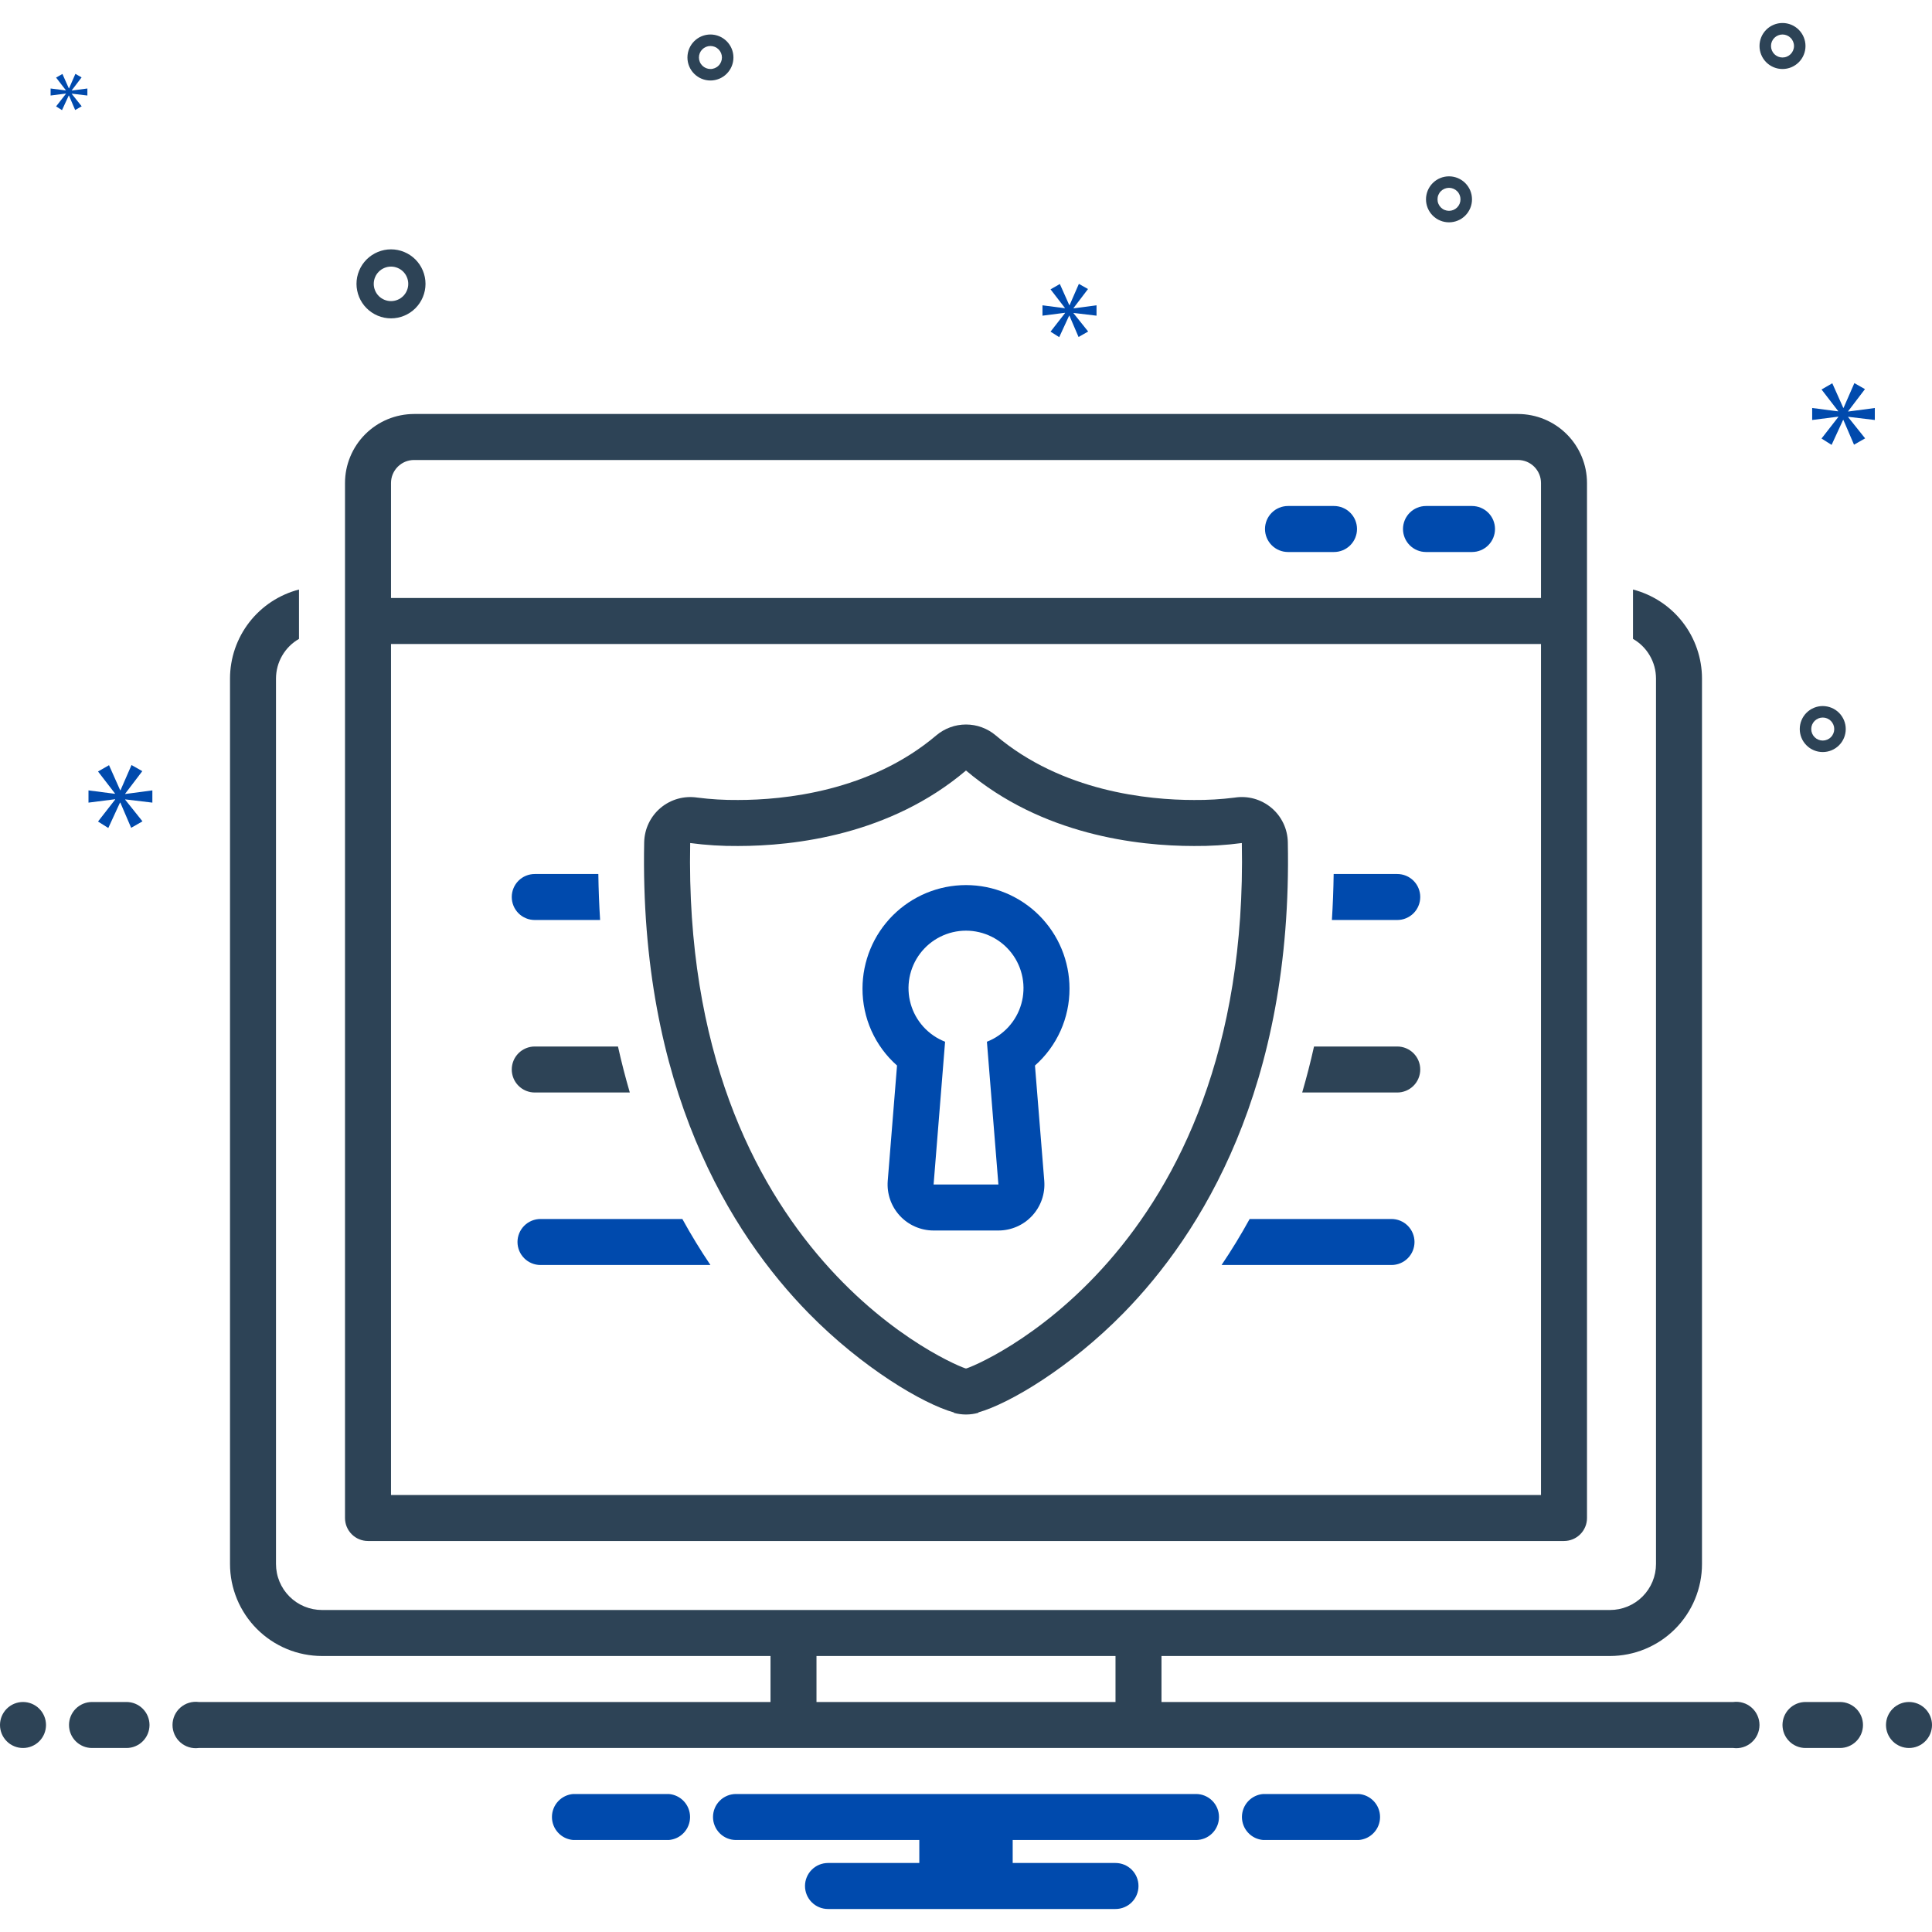
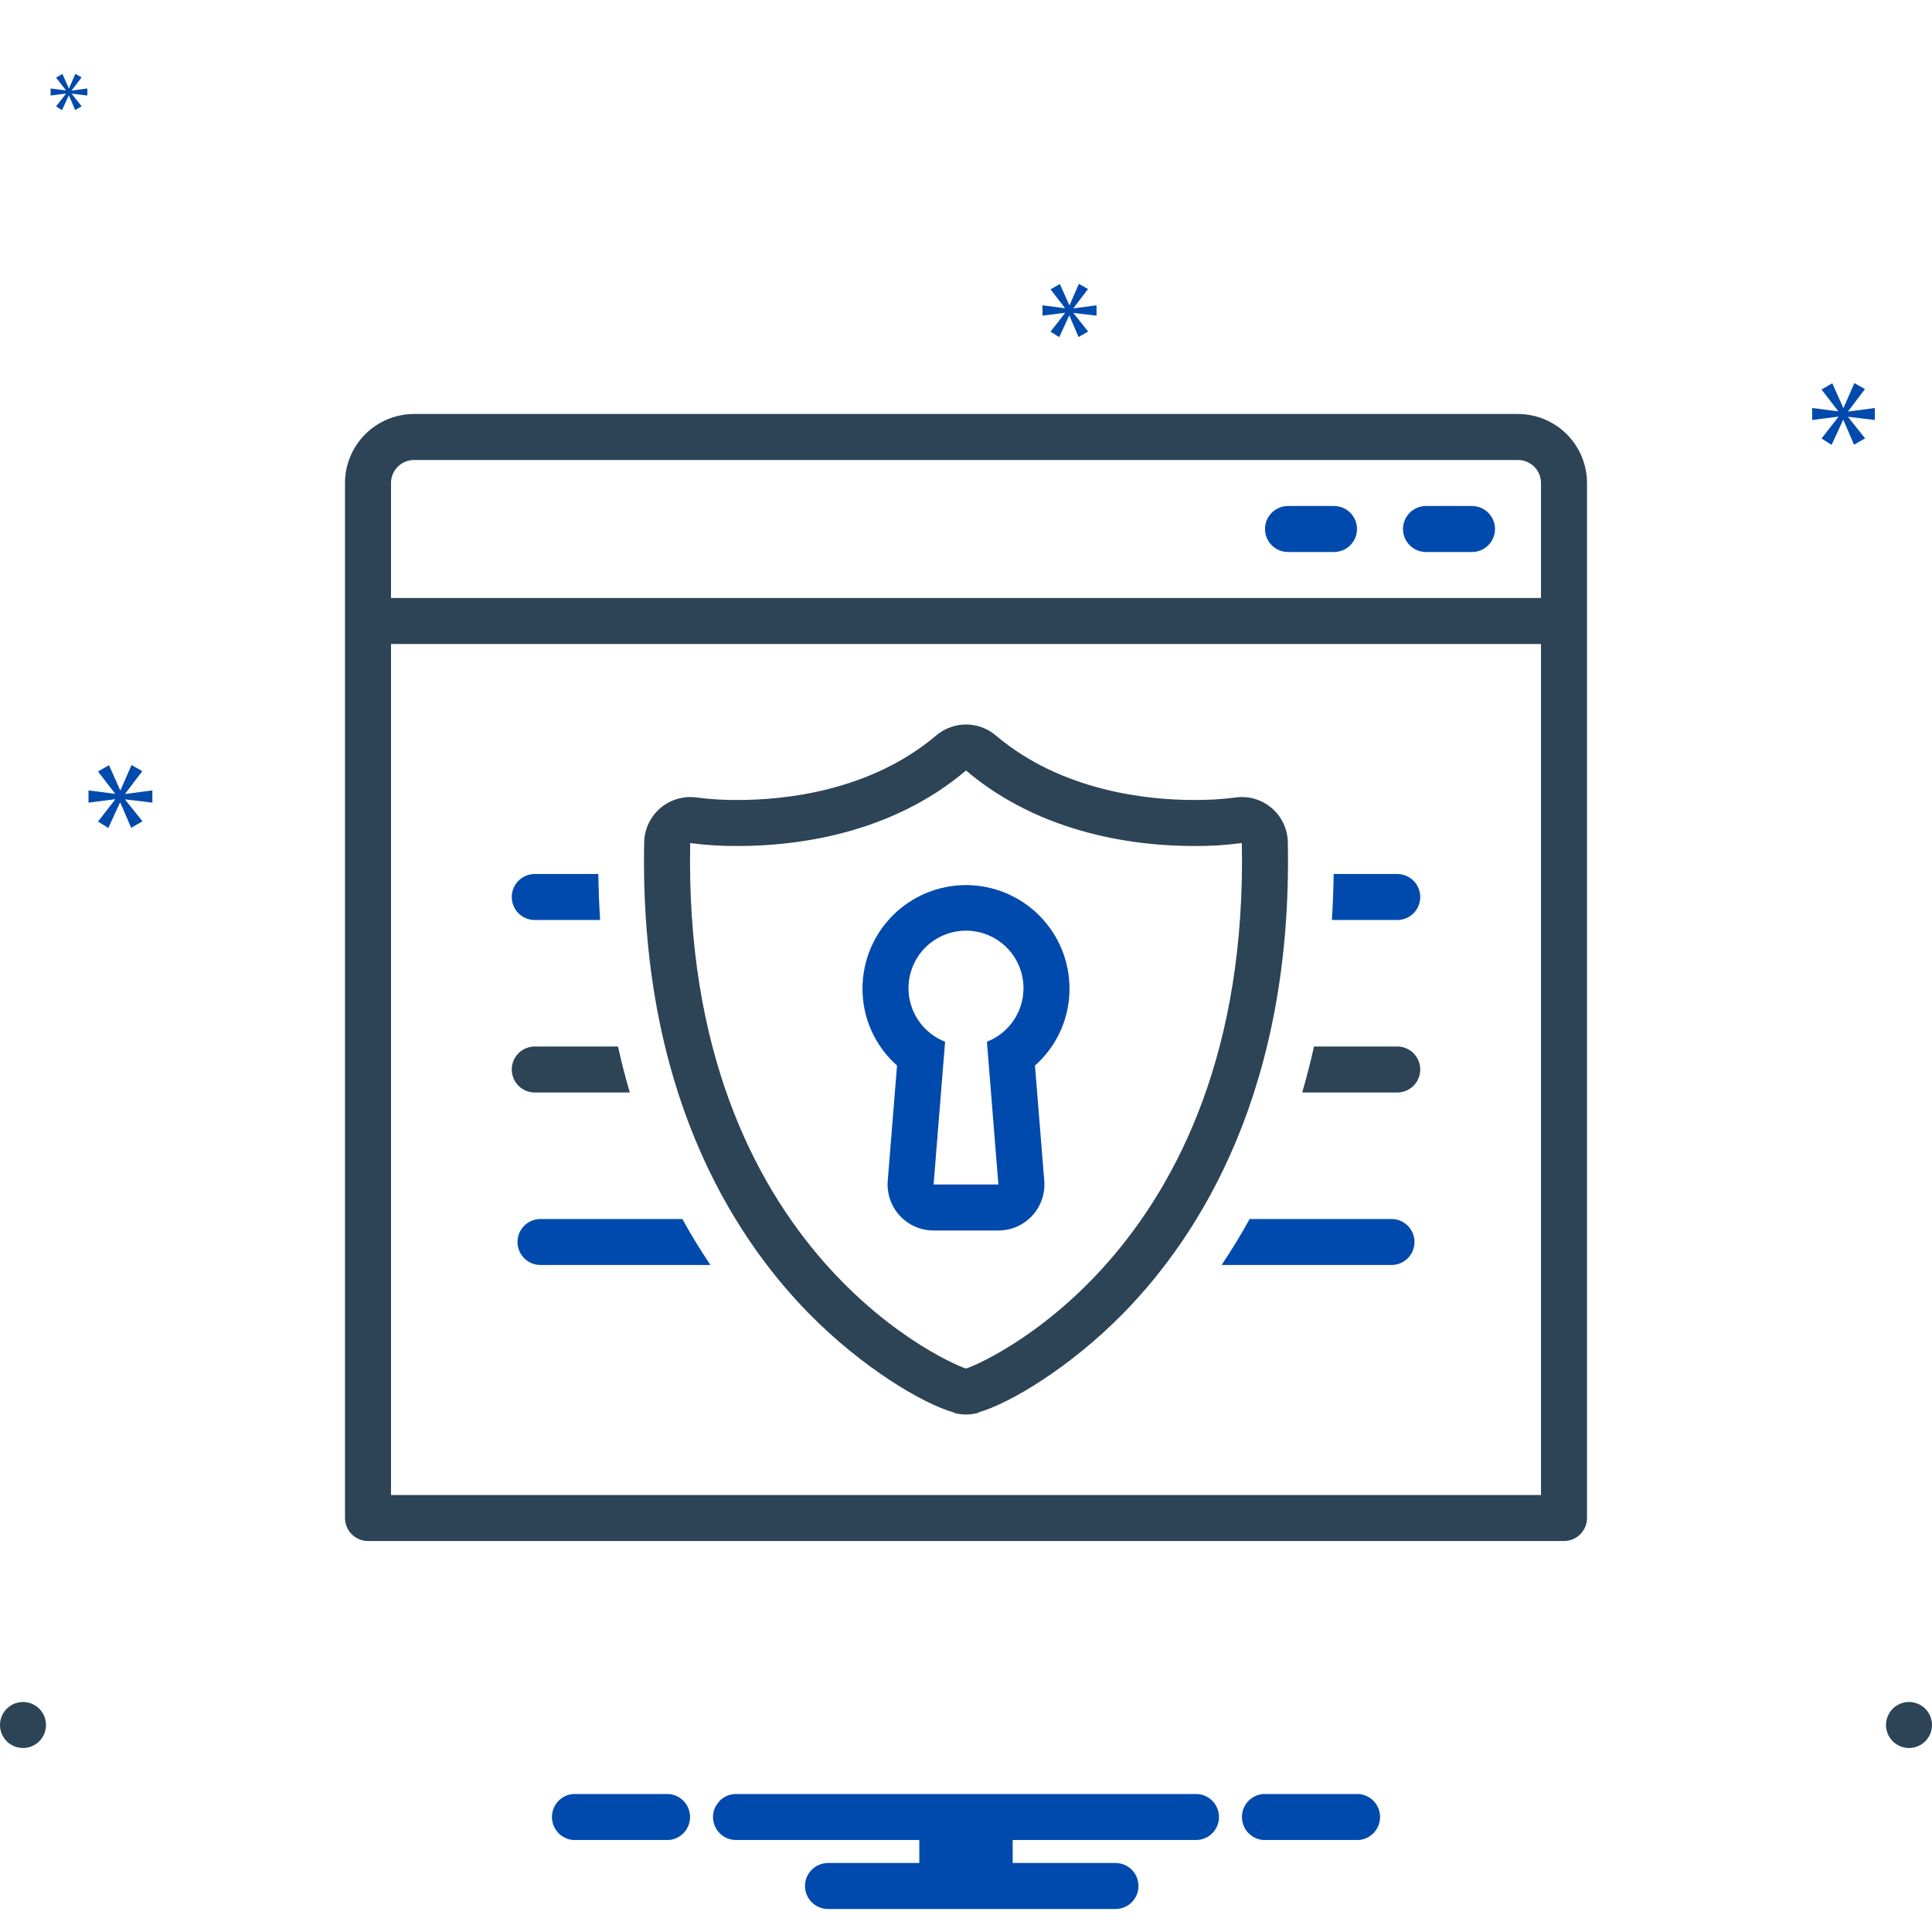
<svg xmlns="http://www.w3.org/2000/svg" width="500" zoomAndPan="magnify" viewBox="0 0 375 375" height="500" preserveAspectRatio="xMidYMid meet" version="1.0">
  <rect x="-37.5" width="450" fill="#ffffff" y="-37.5" height="450" fill-opacity="1" />
  <rect x="-37.5" width="450" fill="#ffffff" y="-37.5" height="450" fill-opacity="1" />
  <rect x="-37.5" width="450" fill="#ffffff" y="-37.5" height="450" fill-opacity="1" />
  <path fill="#2d4356" d="M 8.93 334.82 C 8.93 335.113 8.898 335.406 8.844 335.691 C 8.785 335.98 8.699 336.258 8.59 336.531 C 8.477 336.801 8.34 337.059 8.176 337.301 C 8.012 337.547 7.828 337.77 7.621 337.977 C 7.414 338.184 7.188 338.371 6.945 338.535 C 6.699 338.695 6.445 338.832 6.172 338.945 C 5.902 339.059 5.621 339.145 5.336 339.199 C 5.047 339.258 4.758 339.285 4.465 339.285 C 4.172 339.285 3.879 339.258 3.594 339.199 C 3.305 339.145 3.027 339.059 2.758 338.945 C 2.484 338.832 2.227 338.695 1.984 338.535 C 1.742 338.371 1.516 338.184 1.309 337.977 C 1.102 337.77 0.914 337.547 0.754 337.301 C 0.59 337.059 0.453 336.801 0.34 336.531 C 0.227 336.258 0.145 335.98 0.086 335.691 C 0.027 335.406 0 335.113 0 334.82 C 0 334.527 0.027 334.238 0.086 333.949 C 0.145 333.664 0.227 333.383 0.34 333.113 C 0.453 332.844 0.59 332.586 0.754 332.34 C 0.914 332.098 1.102 331.871 1.309 331.664 C 1.516 331.457 1.742 331.273 1.984 331.109 C 2.227 330.945 2.484 330.809 2.758 330.695 C 3.027 330.586 3.305 330.5 3.594 330.441 C 3.879 330.387 4.172 330.355 4.465 330.355 C 4.758 330.355 5.047 330.387 5.336 330.441 C 5.621 330.5 5.902 330.586 6.172 330.695 C 6.445 330.809 6.699 330.945 6.945 331.109 C 7.188 331.273 7.414 331.457 7.621 331.664 C 7.828 331.871 8.012 332.098 8.176 332.34 C 8.34 332.586 8.477 332.844 8.59 333.113 C 8.699 333.383 8.785 333.664 8.844 333.949 C 8.898 334.238 8.93 334.527 8.93 334.82 Z M 8.93 334.82 " fill-opacity="1" fill-rule="nonzero" />
-   <path fill="#2d4356" d="M 24.555 330.355 L 17.855 330.355 C 17.562 330.355 17.273 330.387 16.984 330.441 C 16.699 330.5 16.418 330.586 16.148 330.695 C 15.879 330.809 15.621 330.945 15.375 331.109 C 15.133 331.273 14.906 331.457 14.699 331.664 C 14.492 331.871 14.309 332.098 14.145 332.34 C 13.98 332.586 13.844 332.844 13.734 333.113 C 13.621 333.383 13.535 333.664 13.48 333.949 C 13.422 334.238 13.395 334.527 13.395 334.82 C 13.395 335.113 13.422 335.406 13.48 335.691 C 13.535 335.98 13.621 336.258 13.734 336.531 C 13.844 336.801 13.98 337.059 14.145 337.301 C 14.309 337.547 14.492 337.77 14.699 337.977 C 14.906 338.184 15.133 338.371 15.375 338.535 C 15.621 338.695 15.879 338.832 16.148 338.945 C 16.418 339.059 16.699 339.145 16.984 339.199 C 17.273 339.258 17.562 339.285 17.855 339.285 L 24.555 339.285 C 24.848 339.285 25.137 339.258 25.426 339.199 C 25.711 339.145 25.992 339.059 26.262 338.945 C 26.531 338.832 26.789 338.695 27.035 338.535 C 27.277 338.371 27.504 338.184 27.711 337.977 C 27.918 337.77 28.102 337.547 28.266 337.301 C 28.43 337.059 28.566 336.801 28.68 336.531 C 28.789 336.258 28.875 335.98 28.934 335.691 C 28.988 335.406 29.02 335.113 29.02 334.82 C 29.02 334.527 28.988 334.238 28.934 333.949 C 28.875 333.664 28.789 333.383 28.68 333.113 C 28.566 332.844 28.43 332.586 28.266 332.34 C 28.102 332.098 27.918 331.871 27.711 331.664 C 27.504 331.457 27.277 331.273 27.035 331.109 C 26.789 330.945 26.531 330.809 26.262 330.695 C 25.992 330.586 25.711 330.5 25.426 330.441 C 25.137 330.387 24.848 330.355 24.555 330.355 Z M 357.145 330.355 L 350.445 330.355 C 350.152 330.355 349.863 330.387 349.574 330.441 C 349.289 330.5 349.008 330.586 348.738 330.695 C 348.469 330.809 348.211 330.945 347.965 331.109 C 347.723 331.273 347.496 331.457 347.289 331.664 C 347.082 331.871 346.898 332.098 346.734 332.34 C 346.57 332.586 346.434 332.844 346.32 333.113 C 346.211 333.383 346.125 333.664 346.066 333.949 C 346.012 334.238 345.98 334.527 345.98 334.82 C 345.98 335.113 346.012 335.406 346.066 335.691 C 346.125 335.98 346.211 336.258 346.32 336.531 C 346.434 336.801 346.57 337.059 346.734 337.301 C 346.898 337.547 347.082 337.77 347.289 337.977 C 347.496 338.184 347.723 338.371 347.965 338.535 C 348.211 338.695 348.469 338.832 348.738 338.945 C 349.008 339.059 349.289 339.145 349.574 339.199 C 349.863 339.258 350.152 339.285 350.445 339.285 L 357.145 339.285 C 357.438 339.285 357.727 339.258 358.016 339.199 C 358.301 339.145 358.582 339.059 358.852 338.945 C 359.121 338.832 359.379 338.695 359.621 338.535 C 359.867 338.371 360.094 338.184 360.301 337.977 C 360.508 337.77 360.691 337.547 360.855 337.301 C 361.016 337.059 361.156 336.801 361.266 336.531 C 361.379 336.258 361.465 335.98 361.52 335.691 C 361.578 335.406 361.605 335.113 361.605 334.82 C 361.605 334.527 361.578 334.238 361.52 333.949 C 361.465 333.664 361.379 333.383 361.266 333.113 C 361.156 332.844 361.016 332.586 360.855 332.34 C 360.691 332.098 360.508 331.871 360.301 331.664 C 360.094 331.457 359.867 331.273 359.621 331.109 C 359.379 330.945 359.121 330.809 358.852 330.695 C 358.582 330.586 358.301 330.5 358.016 330.441 C 357.727 330.387 357.438 330.355 357.145 330.355 Z M 357.145 330.355 " fill-opacity="1" fill-rule="nonzero" />
  <path fill="#2d4356" d="M 375 334.82 C 375 335.113 374.973 335.406 374.914 335.691 C 374.855 335.98 374.773 336.258 374.66 336.531 C 374.547 336.801 374.41 337.059 374.246 337.301 C 374.086 337.547 373.898 337.77 373.691 337.977 C 373.484 338.184 373.258 338.371 373.016 338.535 C 372.773 338.695 372.516 338.832 372.242 338.945 C 371.973 339.059 371.695 339.145 371.406 339.199 C 371.117 339.258 370.828 339.285 370.535 339.285 C 370.242 339.285 369.953 339.258 369.664 339.199 C 369.379 339.145 369.098 339.059 368.828 338.945 C 368.555 338.832 368.301 338.695 368.055 338.535 C 367.812 338.371 367.586 338.184 367.379 337.977 C 367.172 337.77 366.988 337.547 366.824 337.301 C 366.66 337.059 366.523 336.801 366.41 336.531 C 366.301 336.258 366.215 335.98 366.156 335.691 C 366.102 335.406 366.07 335.113 366.07 334.82 C 366.07 334.527 366.102 334.238 366.156 333.949 C 366.215 333.664 366.301 333.383 366.41 333.113 C 366.523 332.844 366.66 332.586 366.824 332.34 C 366.988 332.098 367.172 331.871 367.379 331.664 C 367.586 331.457 367.812 331.273 368.055 331.109 C 368.301 330.945 368.555 330.809 368.828 330.695 C 369.098 330.586 369.379 330.5 369.664 330.441 C 369.953 330.387 370.242 330.355 370.535 330.355 C 370.828 330.355 371.117 330.387 371.406 330.441 C 371.695 330.5 371.973 330.586 372.242 330.695 C 372.516 330.809 372.773 330.945 373.016 331.109 C 373.258 331.273 373.484 331.457 373.691 331.664 C 373.898 331.871 374.086 332.098 374.246 332.34 C 374.41 332.586 374.547 332.844 374.66 333.113 C 374.773 333.383 374.855 333.664 374.914 333.949 C 374.973 334.238 375 334.527 375 334.82 Z M 375 334.82 " fill-opacity="1" fill-rule="nonzero" />
-   <path fill="#004aad" d="M 263.738 348.215 L 245.191 348.215 C 244.629 348.258 244.094 348.402 243.586 348.648 C 243.078 348.895 242.633 349.223 242.25 349.637 C 241.867 350.051 241.574 350.52 241.367 351.047 C 241.164 351.57 241.059 352.113 241.059 352.68 C 241.059 353.242 241.164 353.785 241.367 354.312 C 241.574 354.836 241.867 355.305 242.25 355.719 C 242.633 356.133 243.078 356.465 243.586 356.711 C 244.094 356.953 244.629 357.098 245.191 357.145 L 263.738 357.145 C 264.297 357.098 264.832 356.953 265.34 356.711 C 265.848 356.465 266.293 356.133 266.676 355.719 C 267.059 355.305 267.355 354.836 267.559 354.312 C 267.766 353.785 267.867 353.242 267.867 352.68 C 267.867 352.113 267.766 351.57 267.559 351.047 C 267.355 350.52 267.059 350.051 266.676 349.637 C 266.293 349.223 265.848 348.895 265.34 348.648 C 264.832 348.402 264.297 348.258 263.738 348.215 Z M 129.809 348.215 L 111.262 348.215 C 110.703 348.258 110.168 348.402 109.66 348.648 C 109.152 348.895 108.707 349.223 108.324 349.637 C 107.941 350.051 107.645 350.52 107.441 351.047 C 107.234 351.57 107.133 352.113 107.133 352.68 C 107.133 353.242 107.234 353.785 107.441 354.312 C 107.645 354.836 107.941 355.305 108.324 355.719 C 108.707 356.133 109.152 356.465 109.66 356.711 C 110.168 356.953 110.703 357.098 111.262 357.145 L 129.809 357.145 C 130.371 357.098 130.906 356.953 131.414 356.711 C 131.922 356.465 132.367 356.133 132.75 355.719 C 133.133 355.305 133.426 354.836 133.633 354.312 C 133.836 353.785 133.941 353.242 133.941 352.68 C 133.941 352.113 133.836 351.57 133.633 351.047 C 133.426 350.52 133.133 350.051 132.75 349.637 C 132.367 349.223 131.922 348.895 131.414 348.648 C 130.906 348.402 130.371 348.258 129.809 348.215 Z M 232.145 348.215 L 142.855 348.215 C 142.562 348.215 142.273 348.242 141.984 348.301 C 141.699 348.355 141.418 348.441 141.148 348.555 C 140.879 348.668 140.621 348.805 140.375 348.965 C 140.133 349.129 139.906 349.316 139.699 349.523 C 139.492 349.73 139.309 349.953 139.145 350.199 C 138.98 350.441 138.844 350.699 138.734 350.969 C 138.621 351.242 138.535 351.52 138.48 351.809 C 138.422 352.094 138.395 352.387 138.395 352.68 C 138.395 352.973 138.422 353.262 138.48 353.551 C 138.535 353.836 138.621 354.117 138.734 354.387 C 138.844 354.656 138.98 354.914 139.145 355.16 C 139.309 355.402 139.492 355.629 139.699 355.836 C 139.906 356.043 140.133 356.227 140.375 356.391 C 140.621 356.555 140.879 356.691 141.148 356.805 C 141.418 356.914 141.699 357 141.984 357.059 C 142.273 357.113 142.562 357.145 142.855 357.145 L 178.438 357.145 L 178.438 361.605 L 160.715 361.605 C 160.422 361.605 160.129 361.637 159.844 361.691 C 159.555 361.75 159.277 361.836 159.004 361.945 C 158.734 362.059 158.477 362.195 158.234 362.359 C 157.992 362.523 157.766 362.707 157.559 362.914 C 157.352 363.121 157.164 363.348 157.004 363.59 C 156.84 363.836 156.703 364.094 156.59 364.363 C 156.477 364.633 156.395 364.914 156.336 365.199 C 156.277 365.488 156.25 365.777 156.25 366.07 C 156.25 366.363 156.277 366.656 156.336 366.941 C 156.395 367.23 156.477 367.508 156.59 367.781 C 156.703 368.051 156.84 368.309 157.004 368.551 C 157.164 368.797 157.352 369.02 157.559 369.227 C 157.766 369.434 157.992 369.621 158.234 369.785 C 158.477 369.945 158.734 370.082 159.004 370.195 C 159.277 370.309 159.555 370.395 159.844 370.449 C 160.129 370.508 160.422 370.535 160.715 370.535 L 216.52 370.535 C 216.812 370.535 217.102 370.508 217.391 370.449 C 217.676 370.395 217.957 370.309 218.227 370.195 C 218.496 370.082 218.754 369.945 219 369.785 C 219.242 369.621 219.469 369.434 219.676 369.227 C 219.883 369.02 220.066 368.797 220.23 368.551 C 220.395 368.309 220.531 368.051 220.641 367.781 C 220.754 367.508 220.84 367.23 220.895 366.941 C 220.953 366.656 220.98 366.363 220.98 366.07 C 220.98 365.777 220.953 365.488 220.895 365.199 C 220.84 364.914 220.754 364.633 220.641 364.363 C 220.531 364.094 220.395 363.836 220.23 363.59 C 220.066 363.348 219.883 363.121 219.676 362.914 C 219.469 362.707 219.242 362.523 219 362.359 C 218.754 362.195 218.496 362.059 218.227 361.945 C 217.957 361.836 217.676 361.75 217.391 361.691 C 217.102 361.637 216.812 361.605 216.52 361.605 L 196.562 361.605 L 196.562 357.145 L 232.145 357.145 C 232.438 357.145 232.727 357.113 233.016 357.059 C 233.301 357 233.582 356.914 233.852 356.805 C 234.121 356.691 234.379 356.555 234.625 356.391 C 234.867 356.227 235.094 356.043 235.301 355.836 C 235.508 355.629 235.691 355.402 235.855 355.16 C 236.016 354.914 236.156 354.656 236.266 354.387 C 236.379 354.117 236.465 353.836 236.52 353.551 C 236.578 353.262 236.605 352.973 236.605 352.68 C 236.605 352.387 236.578 352.094 236.52 351.809 C 236.465 351.52 236.379 351.242 236.266 350.969 C 236.156 350.699 236.016 350.441 235.855 350.199 C 235.691 349.953 235.508 349.73 235.301 349.523 C 235.094 349.316 234.867 349.129 234.621 348.965 C 234.379 348.805 234.121 348.668 233.852 348.555 C 233.582 348.441 233.301 348.355 233.016 348.301 C 232.727 348.242 232.438 348.215 232.145 348.215 Z M 232.145 348.215 " fill-opacity="1" fill-rule="nonzero" />
+   <path fill="#004aad" d="M 263.738 348.215 L 245.191 348.215 C 244.629 348.258 244.094 348.402 243.586 348.648 C 243.078 348.895 242.633 349.223 242.25 349.637 C 241.867 350.051 241.574 350.52 241.367 351.047 C 241.164 351.57 241.059 352.113 241.059 352.68 C 241.059 353.242 241.164 353.785 241.367 354.312 C 241.574 354.836 241.867 355.305 242.25 355.719 C 242.633 356.133 243.078 356.465 243.586 356.711 C 244.094 356.953 244.629 357.098 245.191 357.145 L 263.738 357.145 C 264.297 357.098 264.832 356.953 265.34 356.711 C 265.848 356.465 266.293 356.133 266.676 355.719 C 267.059 355.305 267.355 354.836 267.559 354.312 C 267.766 353.785 267.867 353.242 267.867 352.68 C 267.867 352.113 267.766 351.57 267.559 351.047 C 267.355 350.52 267.059 350.051 266.676 349.637 C 266.293 349.223 265.848 348.895 265.34 348.648 C 264.832 348.402 264.297 348.258 263.738 348.215 Z M 129.809 348.215 L 111.262 348.215 C 110.703 348.258 110.168 348.402 109.66 348.648 C 109.152 348.895 108.707 349.223 108.324 349.637 C 107.941 350.051 107.645 350.52 107.441 351.047 C 107.234 351.57 107.133 352.113 107.133 352.68 C 107.133 353.242 107.234 353.785 107.441 354.312 C 107.645 354.836 107.941 355.305 108.324 355.719 C 108.707 356.133 109.152 356.465 109.66 356.711 C 110.168 356.953 110.703 357.098 111.262 357.145 L 129.809 357.145 C 130.371 357.098 130.906 356.953 131.414 356.711 C 131.922 356.465 132.367 356.133 132.75 355.719 C 133.133 355.305 133.426 354.836 133.633 354.312 C 133.836 353.785 133.941 353.242 133.941 352.68 C 133.941 352.113 133.836 351.57 133.633 351.047 C 133.426 350.52 133.133 350.051 132.75 349.637 C 132.367 349.223 131.922 348.895 131.414 348.648 C 130.906 348.402 130.371 348.258 129.809 348.215 Z M 232.145 348.215 L 142.855 348.215 C 142.562 348.215 142.273 348.242 141.984 348.301 C 141.699 348.355 141.418 348.441 141.148 348.555 C 140.879 348.668 140.621 348.805 140.375 348.965 C 140.133 349.129 139.906 349.316 139.699 349.523 C 138.98 350.441 138.844 350.699 138.734 350.969 C 138.621 351.242 138.535 351.52 138.48 351.809 C 138.422 352.094 138.395 352.387 138.395 352.68 C 138.395 352.973 138.422 353.262 138.48 353.551 C 138.535 353.836 138.621 354.117 138.734 354.387 C 138.844 354.656 138.98 354.914 139.145 355.16 C 139.309 355.402 139.492 355.629 139.699 355.836 C 139.906 356.043 140.133 356.227 140.375 356.391 C 140.621 356.555 140.879 356.691 141.148 356.805 C 141.418 356.914 141.699 357 141.984 357.059 C 142.273 357.113 142.562 357.145 142.855 357.145 L 178.438 357.145 L 178.438 361.605 L 160.715 361.605 C 160.422 361.605 160.129 361.637 159.844 361.691 C 159.555 361.75 159.277 361.836 159.004 361.945 C 158.734 362.059 158.477 362.195 158.234 362.359 C 157.992 362.523 157.766 362.707 157.559 362.914 C 157.352 363.121 157.164 363.348 157.004 363.59 C 156.84 363.836 156.703 364.094 156.59 364.363 C 156.477 364.633 156.395 364.914 156.336 365.199 C 156.277 365.488 156.25 365.777 156.25 366.07 C 156.25 366.363 156.277 366.656 156.336 366.941 C 156.395 367.23 156.477 367.508 156.59 367.781 C 156.703 368.051 156.84 368.309 157.004 368.551 C 157.164 368.797 157.352 369.02 157.559 369.227 C 157.766 369.434 157.992 369.621 158.234 369.785 C 158.477 369.945 158.734 370.082 159.004 370.195 C 159.277 370.309 159.555 370.395 159.844 370.449 C 160.129 370.508 160.422 370.535 160.715 370.535 L 216.52 370.535 C 216.812 370.535 217.102 370.508 217.391 370.449 C 217.676 370.395 217.957 370.309 218.227 370.195 C 218.496 370.082 218.754 369.945 219 369.785 C 219.242 369.621 219.469 369.434 219.676 369.227 C 219.883 369.02 220.066 368.797 220.23 368.551 C 220.395 368.309 220.531 368.051 220.641 367.781 C 220.754 367.508 220.84 367.23 220.895 366.941 C 220.953 366.656 220.98 366.363 220.98 366.07 C 220.98 365.777 220.953 365.488 220.895 365.199 C 220.84 364.914 220.754 364.633 220.641 364.363 C 220.531 364.094 220.395 363.836 220.23 363.59 C 220.066 363.348 219.883 363.121 219.676 362.914 C 219.469 362.707 219.242 362.523 219 362.359 C 218.754 362.195 218.496 362.059 218.227 361.945 C 217.957 361.836 217.676 361.75 217.391 361.691 C 217.102 361.637 216.812 361.605 216.52 361.605 L 196.562 361.605 L 196.562 357.145 L 232.145 357.145 C 232.438 357.145 232.727 357.113 233.016 357.059 C 233.301 357 233.582 356.914 233.852 356.805 C 234.121 356.691 234.379 356.555 234.625 356.391 C 234.867 356.227 235.094 356.043 235.301 355.836 C 235.508 355.629 235.691 355.402 235.855 355.16 C 236.016 354.914 236.156 354.656 236.266 354.387 C 236.379 354.117 236.465 353.836 236.52 353.551 C 236.578 353.262 236.605 352.973 236.605 352.68 C 236.605 352.387 236.578 352.094 236.52 351.809 C 236.465 351.52 236.379 351.242 236.266 350.969 C 236.156 350.699 236.016 350.441 235.855 350.199 C 235.691 349.953 235.508 349.73 235.301 349.523 C 235.094 349.316 234.867 349.129 234.621 348.965 C 234.379 348.805 234.121 348.668 233.852 348.555 C 233.582 348.441 233.301 348.355 233.016 348.301 C 232.727 348.242 232.438 348.215 232.145 348.215 Z M 232.145 348.215 " fill-opacity="1" fill-rule="nonzero" />
  <path fill="#2d4356" d="M 71.43 299.105 L 303.57 299.105 C 303.863 299.105 304.156 299.078 304.441 299.02 C 304.73 298.965 305.008 298.879 305.281 298.766 C 305.551 298.656 305.809 298.516 306.051 298.355 C 306.297 298.191 306.52 298.008 306.727 297.801 C 306.934 297.594 307.121 297.367 307.285 297.121 C 307.445 296.879 307.582 296.621 307.695 296.352 C 307.809 296.082 307.895 295.801 307.949 295.516 C 308.008 295.227 308.035 294.938 308.035 294.645 L 308.035 93.75 C 308.035 92.871 307.949 92 307.777 91.137 C 307.605 90.277 307.348 89.438 307.012 88.629 C 306.676 87.816 306.262 87.043 305.773 86.312 C 305.285 85.582 304.73 84.906 304.109 84.285 C 303.488 83.664 302.812 83.109 302.078 82.617 C 301.348 82.129 300.578 81.719 299.766 81.379 C 298.953 81.043 298.117 80.789 297.254 80.617 C 296.391 80.445 295.523 80.359 294.645 80.355 L 80.355 80.355 C 79.477 80.359 78.609 80.445 77.746 80.617 C 76.883 80.789 76.047 81.043 75.234 81.379 C 74.422 81.719 73.652 82.129 72.922 82.617 C 72.188 83.109 71.512 83.664 70.891 84.285 C 70.27 84.906 69.715 85.582 69.227 86.312 C 68.738 87.043 68.324 87.816 67.988 88.629 C 67.652 89.438 67.395 90.277 67.223 91.137 C 67.051 92 66.965 92.871 66.965 93.75 L 66.965 294.645 C 66.965 294.938 66.992 295.227 67.051 295.516 C 67.105 295.801 67.191 296.082 67.305 296.352 C 67.418 296.621 67.555 296.879 67.715 297.121 C 67.879 297.367 68.066 297.594 68.273 297.801 C 68.48 298.008 68.703 298.191 68.949 298.355 C 69.191 298.52 69.449 298.656 69.719 298.766 C 69.992 298.879 70.27 298.965 70.559 299.02 C 70.844 299.078 71.137 299.105 71.43 299.105 Z M 75.895 93.75 C 75.895 93.457 75.922 93.168 75.98 92.879 C 76.035 92.594 76.121 92.312 76.234 92.043 C 76.348 91.773 76.484 91.516 76.648 91.27 C 76.809 91.027 76.996 90.801 77.203 90.594 C 77.41 90.387 77.633 90.203 77.879 90.039 C 78.121 89.875 78.379 89.738 78.648 89.625 C 78.922 89.516 79.199 89.43 79.488 89.371 C 79.773 89.316 80.062 89.285 80.355 89.285 L 294.645 89.285 C 294.938 89.285 295.227 89.316 295.512 89.371 C 295.801 89.43 296.078 89.516 296.352 89.625 C 296.621 89.738 296.879 89.875 297.121 90.039 C 297.367 90.203 297.59 90.387 297.797 90.594 C 298.004 90.801 298.191 91.027 298.352 91.27 C 298.516 91.516 298.652 91.773 298.766 92.043 C 298.879 92.312 298.965 92.594 299.02 92.879 C 299.078 93.168 299.105 93.457 299.105 93.75 L 299.105 116.07 L 75.895 116.07 Z M 75.895 125 L 299.105 125 L 299.105 290.18 L 75.895 290.18 Z M 75.895 125 " fill-opacity="1" fill-rule="nonzero" />
  <path fill="#004aad" d="M 285.715 98.215 L 276.785 98.215 C 276.492 98.215 276.203 98.242 275.914 98.301 C 275.629 98.355 275.348 98.441 275.078 98.555 C 274.805 98.668 274.551 98.805 274.305 98.965 C 274.062 99.129 273.836 99.316 273.629 99.523 C 273.422 99.73 273.238 99.953 273.074 100.199 C 272.91 100.441 272.773 100.699 272.66 100.969 C 272.551 101.242 272.465 101.52 272.406 101.809 C 272.352 102.094 272.32 102.387 272.32 102.68 C 272.32 102.973 272.352 103.262 272.406 103.551 C 272.465 103.836 272.551 104.117 272.66 104.387 C 272.773 104.656 272.91 104.914 273.074 105.16 C 273.238 105.402 273.422 105.629 273.629 105.836 C 273.836 106.043 274.062 106.227 274.305 106.391 C 274.551 106.555 274.805 106.691 275.078 106.805 C 275.348 106.914 275.629 107 275.914 107.059 C 276.203 107.113 276.492 107.145 276.785 107.145 L 285.715 107.145 C 286.008 107.145 286.297 107.113 286.586 107.059 C 286.871 107 287.152 106.914 287.422 106.805 C 287.695 106.691 287.949 106.555 288.195 106.391 C 288.438 106.227 288.664 106.043 288.871 105.836 C 289.078 105.629 289.262 105.402 289.426 105.16 C 289.59 104.914 289.727 104.656 289.84 104.387 C 289.949 104.117 290.035 103.836 290.094 103.551 C 290.148 103.262 290.18 102.973 290.18 102.68 C 290.18 102.387 290.148 102.094 290.094 101.809 C 290.035 101.52 289.949 101.242 289.84 100.969 C 289.727 100.699 289.59 100.441 289.426 100.199 C 289.262 99.953 289.078 99.73 288.871 99.523 C 288.664 99.316 288.438 99.129 288.195 98.965 C 287.949 98.805 287.695 98.668 287.422 98.555 C 287.152 98.441 286.871 98.355 286.586 98.301 C 286.297 98.242 286.008 98.215 285.715 98.215 Z M 258.93 98.215 L 250 98.215 C 249.707 98.215 249.418 98.242 249.129 98.301 C 248.84 98.355 248.562 98.441 248.293 98.555 C 248.02 98.668 247.762 98.805 247.52 98.965 C 247.277 99.129 247.051 99.316 246.844 99.523 C 246.637 99.73 246.449 99.953 246.289 100.199 C 246.125 100.441 245.988 100.699 245.875 100.969 C 245.762 101.242 245.68 101.52 245.621 101.809 C 245.562 102.094 245.535 102.387 245.535 102.68 C 245.535 102.973 245.562 103.262 245.621 103.551 C 245.68 103.836 245.762 104.117 245.875 104.387 C 245.988 104.656 246.125 104.914 246.289 105.16 C 246.449 105.402 246.637 105.629 246.844 105.836 C 247.051 106.043 247.277 106.227 247.52 106.391 C 247.762 106.555 248.02 106.691 248.293 106.805 C 248.562 106.914 248.84 107 249.129 107.059 C 249.418 107.113 249.707 107.145 250 107.145 L 258.93 107.145 C 259.223 107.145 259.512 107.113 259.801 107.059 C 260.086 107 260.367 106.914 260.637 106.805 C 260.906 106.691 261.164 106.555 261.41 106.391 C 261.652 106.227 261.879 106.043 262.086 105.836 C 262.293 105.629 262.477 105.402 262.641 105.16 C 262.805 104.914 262.941 104.656 263.055 104.387 C 263.164 104.117 263.25 103.836 263.309 103.551 C 263.363 103.262 263.395 102.973 263.395 102.68 C 263.395 102.387 263.363 102.094 263.309 101.809 C 263.25 101.52 263.164 101.242 263.055 100.969 C 262.941 100.699 262.805 100.441 262.641 100.199 C 262.477 99.953 262.293 99.73 262.086 99.523 C 261.879 99.316 261.652 99.129 261.41 98.965 C 261.164 98.805 260.906 98.668 260.637 98.555 C 260.367 98.441 260.086 98.355 259.801 98.301 C 259.512 98.242 259.223 98.215 258.93 98.215 Z M 103.793 178.57 L 116.48 178.57 C 116.297 175.672 116.18 172.695 116.137 169.645 L 103.793 169.645 C 103.5 169.645 103.211 169.672 102.922 169.73 C 102.637 169.785 102.355 169.871 102.086 169.984 C 101.816 170.094 101.559 170.23 101.312 170.395 C 101.07 170.559 100.844 170.742 100.637 170.949 C 100.43 171.156 100.246 171.383 100.082 171.625 C 99.918 171.871 99.781 172.129 99.672 172.398 C 99.559 172.668 99.473 172.949 99.418 173.234 C 99.359 173.523 99.332 173.812 99.332 174.105 C 99.332 174.398 99.359 174.691 99.418 174.977 C 99.473 175.266 99.559 175.543 99.672 175.816 C 99.781 176.086 99.918 176.344 100.082 176.586 C 100.246 176.832 100.43 177.055 100.637 177.266 C 100.844 177.473 101.07 177.656 101.312 177.82 C 101.559 177.98 101.816 178.121 102.086 178.23 C 102.355 178.344 102.637 178.43 102.922 178.484 C 103.211 178.543 103.5 178.57 103.793 178.57 Z M 271.207 169.645 L 258.863 169.645 C 258.82 172.695 258.703 175.672 258.52 178.57 L 271.207 178.57 C 271.5 178.57 271.789 178.543 272.078 178.484 C 272.363 178.43 272.645 178.344 272.914 178.23 C 273.184 178.121 273.441 177.98 273.684 177.82 C 273.93 177.656 274.156 177.473 274.363 177.266 C 274.57 177.055 274.754 176.832 274.918 176.586 C 275.078 176.344 275.219 176.086 275.328 175.816 C 275.441 175.543 275.527 175.266 275.582 174.977 C 275.641 174.691 275.668 174.398 275.668 174.105 C 275.668 173.812 275.641 173.523 275.582 173.234 C 275.527 172.949 275.441 172.668 275.328 172.398 C 275.219 172.129 275.082 171.871 274.918 171.625 C 274.754 171.383 274.57 171.156 274.363 170.949 C 274.156 170.742 273.93 170.559 273.684 170.395 C 273.441 170.23 273.184 170.094 272.914 169.984 C 272.645 169.871 272.363 169.785 272.078 169.73 C 271.789 169.672 271.5 169.645 271.207 169.645 Z M 271.207 169.645 " fill-opacity="1" fill-rule="nonzero" />
  <path fill="#2d4356" d="M 103.793 212.055 L 122.246 212.055 C 121.383 209.102 120.617 206.125 119.949 203.125 L 103.793 203.125 C 103.5 203.125 103.211 203.152 102.922 203.211 C 102.637 203.27 102.355 203.352 102.086 203.465 C 101.816 203.578 101.559 203.715 101.312 203.879 C 101.07 204.039 100.844 204.227 100.637 204.434 C 100.43 204.641 100.246 204.867 100.082 205.109 C 99.918 205.352 99.781 205.609 99.672 205.879 C 99.559 206.152 99.473 206.43 99.418 206.719 C 99.359 207.004 99.332 207.297 99.332 207.59 C 99.332 207.883 99.359 208.172 99.418 208.461 C 99.473 208.746 99.559 209.027 99.672 209.297 C 99.781 209.57 99.918 209.824 100.082 210.07 C 100.246 210.312 100.43 210.539 100.637 210.746 C 100.844 210.953 101.07 211.137 101.312 211.301 C 101.559 211.465 101.816 211.602 102.086 211.715 C 102.355 211.824 102.637 211.91 102.922 211.969 C 103.211 212.023 103.5 212.055 103.793 212.055 Z M 271.207 203.125 L 255.051 203.125 C 254.383 206.125 253.617 209.102 252.754 212.055 L 271.207 212.055 C 271.5 212.055 271.789 212.023 272.078 211.969 C 272.363 211.91 272.645 211.824 272.914 211.715 C 273.184 211.602 273.441 211.465 273.684 211.301 C 273.93 211.137 274.156 210.953 274.363 210.746 C 274.57 210.539 274.754 210.312 274.918 210.07 C 275.078 209.824 275.219 209.57 275.328 209.297 C 275.441 209.027 275.527 208.746 275.582 208.461 C 275.641 208.172 275.668 207.883 275.668 207.59 C 275.668 207.297 275.641 207.004 275.582 206.719 C 275.527 206.43 275.441 206.152 275.328 205.879 C 275.219 205.609 275.082 205.352 274.918 205.109 C 274.754 204.867 274.57 204.641 274.363 204.434 C 274.156 204.227 273.93 204.039 273.684 203.879 C 273.441 203.715 273.184 203.578 272.914 203.465 C 272.645 203.352 272.363 203.27 272.078 203.211 C 271.789 203.152 271.5 203.125 271.207 203.125 Z M 271.207 203.125 " fill-opacity="1" fill-rule="nonzero" />
  <path fill="#004aad" d="M 104.91 236.605 C 104.617 236.605 104.328 236.637 104.039 236.691 C 103.754 236.75 103.473 236.836 103.203 236.945 C 102.93 237.059 102.676 237.195 102.43 237.359 C 102.188 237.523 101.961 237.707 101.754 237.914 C 101.547 238.121 101.363 238.348 101.199 238.59 C 101.035 238.836 100.898 239.094 100.785 239.363 C 100.676 239.633 100.59 239.914 100.531 240.199 C 100.477 240.488 100.445 240.777 100.445 241.07 C 100.445 241.363 100.477 241.656 100.531 241.941 C 100.59 242.23 100.676 242.508 100.785 242.781 C 100.898 243.051 101.035 243.309 101.199 243.551 C 101.363 243.797 101.547 244.02 101.754 244.227 C 101.961 244.434 102.188 244.621 102.43 244.785 C 102.676 244.945 102.93 245.082 103.203 245.195 C 103.473 245.309 103.754 245.395 104.039 245.449 C 104.328 245.508 104.617 245.535 104.91 245.535 L 137.895 245.535 C 135.941 242.641 134.125 239.664 132.445 236.605 Z M 270.09 236.605 L 242.555 236.605 C 240.871 239.664 239.059 242.641 237.105 245.535 L 270.09 245.535 C 270.383 245.535 270.672 245.508 270.961 245.449 C 271.246 245.395 271.527 245.309 271.797 245.195 C 272.07 245.082 272.324 244.945 272.57 244.785 C 272.812 244.621 273.039 244.434 273.246 244.227 C 273.453 244.02 273.637 243.797 273.801 243.551 C 273.965 243.309 274.102 243.051 274.215 242.781 C 274.324 242.508 274.41 242.23 274.469 241.941 C 274.523 241.656 274.555 241.363 274.555 241.07 C 274.555 240.777 274.523 240.488 274.469 240.199 C 274.41 239.914 274.324 239.633 274.215 239.363 C 274.102 239.094 273.965 238.836 273.801 238.59 C 273.637 238.348 273.453 238.121 273.246 237.914 C 273.039 237.707 272.812 237.523 272.57 237.359 C 272.324 237.195 272.07 237.059 271.797 236.945 C 271.527 236.836 271.246 236.75 270.961 236.691 C 270.672 236.637 270.383 236.605 270.09 236.605 Z M 270.09 236.605 " fill-opacity="1" fill-rule="nonzero" />
  <path fill="#2d4356" d="M 249.965 163.457 C 249.953 162.82 249.871 162.191 249.723 161.57 C 249.578 160.949 249.367 160.352 249.09 159.777 C 248.812 159.203 248.48 158.66 248.09 158.156 C 247.699 157.656 247.258 157.199 246.77 156.789 C 246.281 156.379 245.754 156.027 245.188 155.73 C 244.625 155.434 244.035 155.199 243.422 155.027 C 242.805 154.859 242.18 154.754 241.543 154.719 C 240.906 154.684 240.273 154.715 239.645 154.816 C 237.023 155.145 234.395 155.301 231.754 155.277 C 222.902 155.277 206.137 153.648 193.273 142.742 C 192.875 142.402 192.449 142.102 191.996 141.84 C 191.539 141.574 191.066 141.352 190.574 141.172 C 190.082 140.988 189.578 140.855 189.062 140.762 C 188.547 140.672 188.023 140.625 187.5 140.625 C 186.977 140.625 186.453 140.672 185.938 140.762 C 185.422 140.855 184.918 140.988 184.426 141.172 C 183.934 141.352 183.461 141.574 183.004 141.84 C 182.551 142.102 182.125 142.402 181.727 142.742 C 168.863 153.648 152.098 155.277 143.246 155.277 C 140.598 155.301 137.957 155.145 135.332 154.809 C 134.703 154.715 134.07 154.688 133.434 154.727 C 132.801 154.766 132.176 154.871 131.562 155.043 C 130.953 155.215 130.363 155.449 129.801 155.746 C 129.238 156.043 128.715 156.395 128.227 156.805 C 127.738 157.215 127.301 157.672 126.91 158.172 C 126.523 158.676 126.188 159.215 125.914 159.789 C 125.641 160.359 125.426 160.957 125.281 161.574 C 125.133 162.195 125.051 162.82 125.035 163.457 C 124.09 211.152 141.875 239.508 156.961 254.898 C 167.32 265.461 179.148 272.492 185.168 274.168 L 185.152 274.238 C 185.91 274.445 186.684 274.551 187.473 274.555 L 187.527 274.555 C 188.34 274.551 189.137 274.438 189.918 274.219 L 189.898 274.148 C 195.941 272.441 207.719 265.426 218.039 254.898 C 233.125 239.508 250.91 211.148 249.965 163.457 Z M 187.504 265.625 L 187.496 265.625 C 186.77 265.625 132.363 244.32 133.965 163.633 C 137.047 164.043 140.141 164.234 143.25 164.207 C 154.188 164.207 172.738 162.074 187.5 149.555 C 202.262 162.07 220.812 164.207 231.754 164.207 C 234.859 164.234 237.957 164.043 241.039 163.633 C 242.637 244.316 188.238 265.625 187.504 265.625 Z M 187.504 265.625 " fill-opacity="1" fill-rule="nonzero" />
  <path fill="#004aad" d="M 207.59 191.883 C 207.59 191.227 207.559 190.57 207.492 189.914 C 207.43 189.262 207.332 188.609 207.203 187.965 C 207.074 187.32 206.914 186.684 206.723 186.051 C 206.535 185.422 206.312 184.805 206.059 184.195 C 205.809 183.59 205.527 182.996 205.219 182.414 C 204.906 181.832 204.57 181.27 204.203 180.723 C 203.84 180.176 203.445 179.648 203.027 179.141 C 202.613 178.629 202.172 178.145 201.707 177.68 C 201.238 177.215 200.754 176.773 200.246 176.355 C 199.734 175.938 199.207 175.547 198.66 175.18 C 198.113 174.816 197.551 174.477 196.969 174.168 C 196.391 173.855 195.797 173.574 195.188 173.324 C 194.578 173.07 193.961 172.852 193.332 172.66 C 192.703 172.469 192.066 172.309 191.418 172.18 C 190.773 172.051 190.125 171.957 189.469 171.891 C 188.812 171.828 188.156 171.793 187.5 171.793 C 186.844 171.793 186.188 171.828 185.531 171.891 C 184.875 171.957 184.227 172.051 183.582 172.18 C 182.934 172.309 182.297 172.469 181.668 172.66 C 181.039 172.852 180.422 173.07 179.812 173.324 C 179.203 173.574 178.609 173.855 178.031 174.168 C 177.449 174.477 176.887 174.816 176.34 175.18 C 175.793 175.547 175.266 175.938 174.754 176.355 C 174.246 176.773 173.762 177.215 173.293 177.68 C 172.828 178.145 172.387 178.629 171.973 179.141 C 171.555 179.648 171.16 180.176 170.797 180.723 C 170.43 181.27 170.094 181.832 169.781 182.414 C 169.473 182.996 169.191 183.59 168.941 184.195 C 168.688 184.805 168.465 185.422 168.277 186.051 C 168.086 186.684 167.926 187.32 167.797 187.965 C 167.668 188.609 167.57 189.262 167.508 189.914 C 167.441 190.57 167.41 191.227 167.41 191.883 C 167.406 193.297 167.551 194.691 167.844 196.07 C 168.137 197.453 168.57 198.785 169.148 200.074 C 169.727 201.359 170.434 202.574 171.27 203.711 C 172.105 204.848 173.055 205.883 174.113 206.816 L 172.309 229.195 C 172.262 229.809 172.273 230.422 172.352 231.031 C 172.43 231.645 172.57 232.242 172.77 232.824 C 172.973 233.406 173.23 233.965 173.547 234.492 C 173.863 235.02 174.23 235.512 174.648 235.965 C 175.066 236.418 175.527 236.824 176.027 237.184 C 176.531 237.539 177.062 237.844 177.629 238.09 C 178.191 238.336 178.777 238.523 179.379 238.648 C 179.984 238.777 180.594 238.84 181.211 238.84 L 193.789 238.84 C 194.406 238.84 195.016 238.777 195.621 238.648 C 196.223 238.523 196.809 238.336 197.371 238.09 C 197.938 237.844 198.469 237.539 198.973 237.184 C 199.473 236.824 199.934 236.418 200.352 235.965 C 200.77 235.512 201.137 235.02 201.453 234.492 C 201.77 233.965 202.027 233.406 202.23 232.824 C 202.43 232.242 202.57 231.645 202.648 231.031 C 202.727 230.422 202.738 229.809 202.691 229.195 L 200.887 206.82 C 201.945 205.883 202.895 204.848 203.73 203.711 C 204.566 202.574 205.273 201.363 205.852 200.074 C 206.43 198.789 206.863 197.453 207.156 196.074 C 207.449 194.691 207.594 193.297 207.59 191.887 Z M 191.559 202.195 L 193.789 229.91 L 181.211 229.91 L 183.441 202.199 C 183.043 202.043 182.652 201.863 182.273 201.664 C 181.891 201.461 181.523 201.238 181.172 200.996 C 180.816 200.75 180.48 200.488 180.156 200.203 C 179.832 199.922 179.523 199.621 179.234 199.305 C 178.949 198.984 178.68 198.652 178.426 198.301 C 178.176 197.953 177.949 197.59 177.738 197.215 C 177.531 196.84 177.344 196.453 177.18 196.055 C 177.016 195.656 176.879 195.25 176.762 194.84 C 176.645 194.426 176.551 194.004 176.48 193.582 C 176.414 193.156 176.371 192.73 176.352 192.301 C 176.332 191.871 176.336 191.441 176.367 191.016 C 176.398 190.586 176.453 190.16 176.531 189.738 C 176.613 189.316 176.715 188.898 176.844 188.488 C 176.969 188.078 177.121 187.676 177.297 187.281 C 177.469 186.891 177.664 186.508 177.883 186.137 C 178.102 185.77 178.34 185.41 178.598 185.07 C 178.859 184.727 179.137 184.398 179.434 184.09 C 179.73 183.777 180.043 183.484 180.375 183.211 C 180.707 182.938 181.051 182.684 181.41 182.449 C 181.773 182.215 182.145 182 182.531 181.809 C 182.914 181.617 183.309 181.449 183.715 181.305 C 184.117 181.156 184.527 181.035 184.945 180.938 C 185.367 180.84 185.789 180.766 186.215 180.715 C 186.641 180.664 187.07 180.641 187.5 180.641 C 187.93 180.641 188.359 180.664 188.785 180.715 C 189.211 180.766 189.633 180.84 190.055 180.938 C 190.473 181.035 190.883 181.156 191.285 181.305 C 191.691 181.449 192.086 181.617 192.469 181.809 C 192.855 182 193.227 182.215 193.59 182.449 C 193.949 182.684 194.293 182.938 194.625 183.211 C 194.957 183.484 195.27 183.777 195.566 184.09 C 195.863 184.398 196.141 184.727 196.402 185.07 C 196.66 185.41 196.898 185.77 197.117 186.137 C 197.336 186.508 197.531 186.891 197.703 187.281 C 197.879 187.676 198.031 188.078 198.156 188.488 C 198.285 188.898 198.387 189.316 198.469 189.738 C 198.547 190.16 198.602 190.586 198.633 191.016 C 198.664 191.441 198.668 191.871 198.648 192.301 C 198.629 192.73 198.586 193.156 198.52 193.582 C 198.449 194.004 198.355 194.426 198.238 194.84 C 198.121 195.25 197.984 195.656 197.82 196.055 C 197.656 196.453 197.469 196.84 197.262 197.215 C 197.051 197.59 196.824 197.953 196.574 198.301 C 196.32 198.652 196.051 198.984 195.766 199.305 C 195.477 199.621 195.168 199.922 194.844 200.203 C 194.52 200.488 194.184 200.75 193.828 200.996 C 193.477 201.238 193.109 201.461 192.727 201.664 C 192.348 201.863 191.957 202.043 191.559 202.199 Z M 191.559 202.195 " fill-opacity="1" fill-rule="nonzero" />
-   <path fill="#2d4356" d="M 336.43 330.355 L 225.445 330.355 L 225.445 321.43 L 312.5 321.43 C 313.086 321.43 313.668 321.398 314.25 321.34 C 314.832 321.281 315.41 321.195 315.98 321.082 C 316.555 320.969 317.121 320.824 317.68 320.656 C 318.242 320.484 318.789 320.289 319.332 320.062 C 319.871 319.84 320.398 319.59 320.914 319.312 C 321.43 319.039 321.93 318.738 322.418 318.414 C 322.902 318.09 323.371 317.738 323.824 317.367 C 324.273 317 324.707 316.605 325.121 316.191 C 325.535 315.777 325.926 315.348 326.297 314.895 C 326.668 314.441 327.016 313.973 327.34 313.488 C 327.668 313 327.969 312.5 328.242 311.984 C 328.52 311.469 328.77 310.941 328.992 310.402 C 329.215 309.863 329.414 309.312 329.582 308.754 C 329.754 308.195 329.895 307.629 330.012 307.055 C 330.125 306.48 330.211 305.902 330.27 305.32 C 330.328 304.738 330.355 304.156 330.355 303.57 L 330.355 131.695 C 330.355 130.715 330.273 129.738 330.109 128.77 C 329.949 127.801 329.707 126.855 329.387 125.926 C 329.07 124.996 328.676 124.102 328.211 123.234 C 327.742 122.371 327.211 121.551 326.609 120.777 C 326.008 120 325.344 119.277 324.625 118.613 C 323.902 117.945 323.133 117.34 322.312 116.801 C 321.492 116.262 320.633 115.793 319.738 115.395 C 318.84 114.996 317.914 114.672 316.965 114.426 L 316.965 124.008 C 317.641 124.395 318.258 124.863 318.809 125.414 C 319.363 125.965 319.836 126.578 320.227 127.254 C 320.617 127.93 320.918 128.641 321.121 129.395 C 321.324 130.148 321.426 130.914 321.43 131.695 L 321.43 303.57 C 321.43 304.156 321.371 304.738 321.258 305.312 C 321.141 305.887 320.973 306.445 320.75 306.988 C 320.523 307.531 320.25 308.043 319.922 308.531 C 319.598 309.02 319.227 309.469 318.812 309.887 C 318.398 310.301 317.949 310.668 317.461 310.996 C 316.973 311.32 316.457 311.598 315.918 311.82 C 315.375 312.043 314.816 312.215 314.242 312.328 C 313.668 312.441 313.086 312.5 312.5 312.5 L 62.5 312.5 C 61.914 312.5 61.332 312.441 60.758 312.328 C 60.184 312.215 59.625 312.043 59.082 311.82 C 58.543 311.598 58.027 311.32 57.539 310.996 C 57.051 310.668 56.602 310.301 56.188 309.887 C 55.773 309.469 55.402 309.02 55.074 308.531 C 54.75 308.043 54.477 307.531 54.25 306.988 C 54.027 306.445 53.855 305.887 53.742 305.312 C 53.629 304.738 53.57 304.156 53.57 303.57 L 53.57 131.695 C 53.574 130.914 53.676 130.148 53.879 129.395 C 54.082 128.641 54.383 127.93 54.773 127.254 C 55.164 126.578 55.637 125.965 56.191 125.414 C 56.742 124.863 57.359 124.395 58.035 124.008 L 58.035 114.426 C 57.086 114.672 56.16 114.996 55.262 115.395 C 54.367 115.793 53.508 116.262 52.688 116.801 C 51.867 117.34 51.098 117.945 50.375 118.613 C 49.656 119.277 48.992 120 48.391 120.777 C 47.789 121.551 47.258 122.371 46.789 123.234 C 46.324 124.102 45.93 124.996 45.609 125.926 C 45.293 126.855 45.051 127.801 44.891 128.77 C 44.727 129.738 44.645 130.715 44.645 131.695 L 44.645 303.57 C 44.645 304.156 44.672 304.738 44.73 305.32 C 44.789 305.902 44.875 306.48 44.988 307.055 C 45.105 307.625 45.246 308.191 45.418 308.754 C 45.586 309.312 45.785 309.863 46.008 310.402 C 46.23 310.941 46.48 311.469 46.758 311.984 C 47.035 312.5 47.336 313 47.66 313.488 C 47.984 313.973 48.332 314.441 48.703 314.895 C 49.074 315.348 49.465 315.777 49.879 316.191 C 50.293 316.605 50.727 316.996 51.176 317.367 C 51.629 317.738 52.098 318.086 52.586 318.414 C 53.07 318.738 53.57 319.039 54.086 319.312 C 54.602 319.59 55.129 319.84 55.668 320.062 C 56.211 320.289 56.758 320.484 57.32 320.656 C 57.879 320.824 58.445 320.969 59.02 321.082 C 59.59 321.195 60.168 321.281 60.75 321.34 C 61.332 321.398 61.914 321.43 62.5 321.43 L 149.555 321.43 L 149.555 330.355 L 38.57 330.355 C 38.25 330.316 37.934 330.309 37.613 330.336 C 37.297 330.359 36.98 330.422 36.676 330.516 C 36.371 330.605 36.078 330.73 35.797 330.887 C 35.516 331.043 35.258 331.227 35.016 331.438 C 34.773 331.648 34.559 331.883 34.367 332.141 C 34.18 332.398 34.016 332.672 33.883 332.965 C 33.754 333.258 33.652 333.559 33.586 333.871 C 33.516 334.184 33.484 334.5 33.484 334.82 C 33.484 335.141 33.516 335.457 33.586 335.77 C 33.652 336.086 33.754 336.387 33.883 336.68 C 34.016 336.969 34.18 337.246 34.367 337.504 C 34.559 337.758 34.773 337.992 35.016 338.203 C 35.258 338.418 35.516 338.602 35.797 338.754 C 36.078 338.91 36.371 339.035 36.676 339.129 C 36.98 339.223 37.297 339.281 37.613 339.309 C 37.934 339.336 38.25 339.328 38.57 339.285 L 336.43 339.285 C 336.746 339.328 337.066 339.336 337.383 339.309 C 337.703 339.281 338.016 339.223 338.32 339.129 C 338.629 339.035 338.922 338.91 339.203 338.754 C 339.48 338.602 339.742 338.418 339.98 338.203 C 340.223 337.992 340.438 337.758 340.629 337.504 C 340.82 337.246 340.98 336.969 341.113 336.68 C 341.246 336.387 341.344 336.086 341.414 335.77 C 341.48 335.457 341.516 335.141 341.516 334.82 C 341.516 334.5 341.48 334.184 341.414 333.871 C 341.344 333.559 341.246 333.258 341.113 332.965 C 340.98 332.672 340.82 332.398 340.629 332.141 C 340.438 331.883 340.223 331.648 339.98 331.438 C 339.742 331.227 339.48 331.043 339.203 330.887 C 338.922 330.73 338.629 330.605 338.32 330.516 C 338.016 330.422 337.703 330.359 337.383 330.336 C 337.066 330.309 336.746 330.316 336.43 330.355 Z M 158.48 330.355 L 158.48 321.43 L 216.52 321.43 L 216.52 330.355 Z M 75.895 61.793 C 76.332 61.793 76.77 61.75 77.199 61.664 C 77.629 61.578 78.051 61.449 78.457 61.281 C 78.863 61.113 79.246 60.906 79.613 60.664 C 79.98 60.418 80.316 60.141 80.629 59.832 C 80.938 59.52 81.215 59.184 81.461 58.816 C 81.703 58.449 81.91 58.066 82.078 57.66 C 82.246 57.254 82.375 56.832 82.461 56.402 C 82.547 55.973 82.59 55.535 82.59 55.098 C 82.59 54.656 82.547 54.223 82.461 53.789 C 82.375 53.359 82.246 52.941 82.078 52.535 C 81.91 52.129 81.703 51.742 81.461 51.375 C 81.215 51.012 80.938 50.672 80.629 50.359 C 80.316 50.051 79.98 49.773 79.613 49.527 C 79.246 49.285 78.863 49.078 78.457 48.91 C 78.051 48.742 77.629 48.613 77.199 48.527 C 76.77 48.441 76.332 48.398 75.895 48.398 C 75.453 48.398 75.02 48.441 74.586 48.527 C 74.156 48.613 73.738 48.742 73.332 48.91 C 72.926 49.078 72.539 49.285 72.172 49.527 C 71.809 49.773 71.469 50.051 71.156 50.359 C 70.848 50.672 70.57 51.012 70.324 51.375 C 70.082 51.742 69.875 52.129 69.707 52.535 C 69.539 52.941 69.41 53.359 69.324 53.789 C 69.238 54.223 69.195 54.656 69.195 55.098 C 69.195 55.535 69.238 55.973 69.328 56.402 C 69.414 56.832 69.539 57.25 69.707 57.656 C 69.875 58.062 70.082 58.449 70.328 58.816 C 70.57 59.18 70.848 59.52 71.16 59.828 C 71.469 60.141 71.809 60.418 72.176 60.66 C 72.539 60.906 72.926 61.113 73.332 61.281 C 73.738 61.449 74.156 61.578 74.586 61.664 C 75.02 61.75 75.453 61.793 75.895 61.793 Z M 75.895 51.746 C 76.336 51.746 76.766 51.832 77.176 52.004 C 77.586 52.172 77.945 52.414 78.262 52.727 C 78.574 53.043 78.816 53.406 78.984 53.816 C 79.156 54.227 79.242 54.652 79.242 55.098 C 79.242 55.539 79.156 55.969 78.984 56.379 C 78.816 56.789 78.574 57.148 78.262 57.465 C 77.945 57.777 77.586 58.02 77.176 58.188 C 76.766 58.359 76.336 58.445 75.895 58.445 C 75.449 58.445 75.023 58.359 74.613 58.188 C 74.203 58.02 73.84 57.777 73.523 57.465 C 73.211 57.148 72.969 56.789 72.801 56.379 C 72.629 55.969 72.543 55.539 72.543 55.098 C 72.547 54.652 72.629 54.227 72.801 53.816 C 72.969 53.406 73.211 53.043 73.527 52.73 C 73.84 52.414 74.203 52.172 74.613 52.004 C 75.023 51.832 75.449 51.75 75.895 51.746 Z M 353.793 137.043 C 353.5 137.043 353.211 137.074 352.922 137.129 C 352.637 137.188 352.355 137.273 352.086 137.383 C 351.816 137.496 351.559 137.633 351.312 137.797 C 351.07 137.961 350.844 138.145 350.637 138.352 C 350.43 138.559 350.246 138.785 350.082 139.027 C 349.918 139.273 349.781 139.531 349.672 139.801 C 349.559 140.07 349.473 140.352 349.418 140.637 C 349.359 140.926 349.332 141.215 349.332 141.508 C 349.332 141.801 349.359 142.094 349.418 142.379 C 349.473 142.668 349.559 142.945 349.672 143.219 C 349.781 143.488 349.918 143.746 350.082 143.988 C 350.246 144.234 350.43 144.457 350.637 144.664 C 350.844 144.871 351.07 145.059 351.312 145.223 C 351.559 145.383 351.816 145.52 352.086 145.633 C 352.355 145.746 352.637 145.832 352.922 145.887 C 353.211 145.945 353.5 145.973 353.793 145.973 C 354.086 145.973 354.379 145.945 354.664 145.887 C 354.953 145.832 355.23 145.746 355.504 145.633 C 355.773 145.52 356.031 145.383 356.273 145.223 C 356.52 145.059 356.742 144.871 356.953 144.664 C 357.16 144.457 357.344 144.234 357.508 143.988 C 357.668 143.746 357.809 143.488 357.918 143.219 C 358.031 142.945 358.117 142.668 358.172 142.379 C 358.23 142.094 358.258 141.801 358.258 141.508 C 358.258 141.215 358.23 140.926 358.172 140.637 C 358.113 140.352 358.031 140.07 357.918 139.801 C 357.805 139.531 357.668 139.273 357.504 139.031 C 357.344 138.785 357.156 138.562 356.949 138.352 C 356.742 138.145 356.516 137.961 356.273 137.797 C 356.031 137.637 355.773 137.496 355.504 137.387 C 355.23 137.273 354.953 137.188 354.664 137.133 C 354.379 137.074 354.086 137.047 353.793 137.043 Z M 353.793 143.742 C 353.5 143.742 353.215 143.684 352.941 143.57 C 352.668 143.457 352.426 143.297 352.215 143.086 C 352.008 142.879 351.844 142.637 351.73 142.363 C 351.617 142.09 351.562 141.805 351.562 141.508 C 351.562 141.215 351.617 140.93 351.73 140.656 C 351.844 140.383 352.008 140.141 352.215 139.93 C 352.426 139.723 352.668 139.559 352.941 139.445 C 353.215 139.332 353.5 139.277 353.793 139.277 C 354.09 139.277 354.375 139.332 354.648 139.445 C 354.922 139.559 355.164 139.723 355.371 139.93 C 355.582 140.141 355.742 140.383 355.855 140.656 C 355.969 140.93 356.027 141.215 356.027 141.508 C 356.027 141.805 355.969 142.09 355.855 142.363 C 355.742 142.637 355.582 142.879 355.371 143.086 C 355.164 143.297 354.922 143.457 354.648 143.57 C 354.375 143.684 354.09 143.742 353.793 143.742 Z M 281.25 34.227 C 280.957 34.227 280.668 34.254 280.379 34.312 C 280.09 34.367 279.812 34.453 279.543 34.566 C 279.27 34.676 279.012 34.816 278.77 34.977 C 278.527 35.141 278.301 35.324 278.094 35.531 C 277.887 35.742 277.699 35.965 277.539 36.211 C 277.375 36.453 277.238 36.711 277.125 36.98 C 277.012 37.254 276.93 37.531 276.871 37.82 C 276.812 38.105 276.785 38.398 276.785 38.691 C 276.785 38.984 276.812 39.273 276.871 39.562 C 276.93 39.848 277.012 40.129 277.125 40.398 C 277.238 40.668 277.375 40.926 277.539 41.172 C 277.699 41.414 277.887 41.641 278.094 41.848 C 278.301 42.055 278.527 42.238 278.77 42.402 C 279.012 42.566 279.27 42.703 279.543 42.812 C 279.812 42.926 280.09 43.012 280.379 43.066 C 280.668 43.125 280.957 43.152 281.25 43.152 C 281.543 43.152 281.832 43.125 282.121 43.066 C 282.41 43.012 282.688 42.926 282.957 42.812 C 283.23 42.703 283.488 42.566 283.73 42.402 C 283.973 42.238 284.199 42.055 284.406 41.848 C 284.613 41.641 284.801 41.414 284.961 41.172 C 285.125 40.926 285.262 40.668 285.375 40.398 C 285.488 40.129 285.57 39.848 285.629 39.562 C 285.688 39.273 285.715 38.984 285.715 38.691 C 285.715 38.398 285.684 38.105 285.629 37.82 C 285.57 37.531 285.484 37.254 285.375 36.98 C 285.262 36.711 285.125 36.453 284.961 36.211 C 284.797 35.969 284.613 35.742 284.406 35.535 C 284.199 35.328 283.973 35.141 283.73 34.98 C 283.484 34.816 283.227 34.68 282.957 34.566 C 282.688 34.453 282.406 34.371 282.121 34.312 C 281.832 34.254 281.543 34.227 281.25 34.227 Z M 281.25 40.922 C 280.953 40.922 280.668 40.863 280.395 40.75 C 280.121 40.641 279.883 40.477 279.672 40.27 C 279.461 40.059 279.301 39.816 279.188 39.543 C 279.074 39.27 279.02 38.984 279.02 38.691 C 279.02 38.395 279.074 38.109 279.188 37.836 C 279.301 37.562 279.461 37.32 279.672 37.113 C 279.883 36.902 280.121 36.742 280.395 36.629 C 280.668 36.516 280.953 36.457 281.25 36.457 C 281.547 36.457 281.832 36.516 282.105 36.629 C 282.379 36.742 282.617 36.902 282.828 37.113 C 283.039 37.32 283.199 37.562 283.312 37.836 C 283.426 38.109 283.48 38.395 283.48 38.691 C 283.48 38.984 283.426 39.27 283.312 39.543 C 283.199 39.816 283.035 40.059 282.828 40.266 C 282.617 40.477 282.379 40.637 282.105 40.75 C 281.832 40.863 281.547 40.922 281.25 40.922 Z M 345.98 4.465 C 345.688 4.465 345.398 4.492 345.109 4.551 C 344.824 4.605 344.543 4.691 344.273 4.805 C 344.004 4.918 343.746 5.055 343.5 5.215 C 343.258 5.379 343.031 5.566 342.824 5.773 C 342.617 5.98 342.434 6.203 342.27 6.449 C 342.105 6.691 341.969 6.949 341.859 7.219 C 341.746 7.492 341.66 7.77 341.605 8.059 C 341.547 8.344 341.52 8.637 341.52 8.93 C 341.52 9.223 341.547 9.512 341.605 9.801 C 341.66 10.086 341.746 10.367 341.859 10.637 C 341.969 10.906 342.105 11.164 342.27 11.41 C 342.434 11.652 342.617 11.879 342.824 12.086 C 343.031 12.293 343.258 12.477 343.5 12.641 C 343.746 12.805 344.004 12.941 344.273 13.055 C 344.543 13.164 344.824 13.25 345.109 13.309 C 345.398 13.363 345.688 13.395 345.98 13.395 C 346.273 13.395 346.566 13.363 346.852 13.309 C 347.141 13.25 347.418 13.164 347.691 13.055 C 347.961 12.941 348.219 12.805 348.461 12.641 C 348.707 12.477 348.93 12.293 349.141 12.086 C 349.348 11.879 349.531 11.652 349.695 11.41 C 349.855 11.164 349.996 10.906 350.105 10.637 C 350.219 10.367 350.305 10.086 350.359 9.801 C 350.418 9.512 350.445 9.223 350.445 8.93 C 350.445 8.637 350.418 8.344 350.359 8.059 C 350.301 7.77 350.219 7.492 350.105 7.223 C 349.992 6.949 349.855 6.691 349.691 6.449 C 349.531 6.207 349.344 5.98 349.137 5.773 C 348.93 5.566 348.703 5.383 348.461 5.219 C 348.219 5.055 347.961 4.918 347.691 4.805 C 347.418 4.691 347.141 4.609 346.852 4.551 C 346.566 4.492 346.273 4.465 345.98 4.465 Z M 345.98 11.16 C 345.688 11.16 345.402 11.105 345.129 10.992 C 344.855 10.879 344.613 10.715 344.402 10.508 C 344.195 10.297 344.031 10.055 343.918 9.781 C 343.805 9.508 343.75 9.223 343.75 8.93 C 343.75 8.633 343.805 8.348 343.918 8.074 C 344.031 7.801 344.195 7.559 344.402 7.352 C 344.613 7.141 344.855 6.98 345.129 6.867 C 345.402 6.754 345.688 6.695 345.98 6.695 C 346.277 6.695 346.562 6.754 346.836 6.867 C 347.109 6.98 347.352 7.141 347.559 7.352 C 347.77 7.559 347.93 7.801 348.043 8.074 C 348.156 8.348 348.215 8.633 348.215 8.93 C 348.215 9.223 348.156 9.508 348.043 9.781 C 347.93 10.055 347.77 10.297 347.559 10.508 C 347.352 10.715 347.109 10.875 346.836 10.988 C 346.562 11.105 346.277 11.16 345.98 11.16 Z M 142.359 11.16 C 142.359 10.867 142.332 10.578 142.273 10.289 C 142.215 10.004 142.133 9.723 142.02 9.453 C 141.906 9.18 141.77 8.926 141.605 8.68 C 141.445 8.438 141.258 8.211 141.051 8.004 C 140.844 7.797 140.617 7.613 140.375 7.449 C 140.133 7.285 139.875 7.148 139.602 7.035 C 139.332 6.926 139.055 6.84 138.766 6.781 C 138.477 6.727 138.188 6.695 137.895 6.695 C 137.602 6.695 137.312 6.727 137.023 6.781 C 136.738 6.84 136.457 6.926 136.188 7.035 C 135.914 7.148 135.66 7.285 135.414 7.449 C 135.172 7.613 134.945 7.797 134.738 8.004 C 134.531 8.211 134.348 8.438 134.184 8.68 C 134.02 8.926 133.883 9.18 133.77 9.453 C 133.66 9.723 133.574 10.004 133.516 10.289 C 133.461 10.578 133.43 10.867 133.43 11.16 C 133.43 11.453 133.461 11.746 133.516 12.031 C 133.574 12.32 133.66 12.598 133.77 12.867 C 133.883 13.141 134.02 13.398 134.184 13.641 C 134.348 13.883 134.531 14.109 134.738 14.316 C 134.945 14.523 135.172 14.711 135.414 14.871 C 135.66 15.035 135.914 15.172 136.188 15.285 C 136.457 15.398 136.738 15.48 137.023 15.539 C 137.312 15.598 137.602 15.625 137.895 15.625 C 138.188 15.625 138.477 15.598 138.766 15.539 C 139.055 15.48 139.332 15.395 139.602 15.285 C 139.875 15.172 140.129 15.035 140.375 14.871 C 140.617 14.707 140.844 14.523 141.051 14.316 C 141.258 14.109 141.441 13.883 141.605 13.641 C 141.77 13.395 141.906 13.141 142.02 12.867 C 142.129 12.598 142.215 12.32 142.273 12.031 C 142.332 11.742 142.359 11.453 142.359 11.16 Z M 135.664 11.16 C 135.664 10.863 135.719 10.578 135.832 10.305 C 135.945 10.031 136.105 9.793 136.316 9.582 C 136.527 9.371 136.766 9.211 137.039 9.098 C 137.312 8.984 137.598 8.93 137.895 8.93 C 138.191 8.93 138.477 8.984 138.75 9.098 C 139.023 9.211 139.266 9.371 139.473 9.582 C 139.684 9.793 139.844 10.031 139.957 10.305 C 140.07 10.578 140.129 10.863 140.129 11.16 C 140.129 11.457 140.07 11.742 139.957 12.016 C 139.844 12.289 139.684 12.531 139.473 12.738 C 139.266 12.949 139.023 13.109 138.75 13.223 C 138.477 13.336 138.191 13.395 137.895 13.395 C 137.598 13.391 137.316 13.336 137.043 13.223 C 136.77 13.109 136.527 12.949 136.316 12.738 C 136.109 12.527 135.945 12.289 135.832 12.016 C 135.719 11.742 135.664 11.457 135.664 11.16 Z M 135.664 11.16 " fill-opacity="1" fill-rule="nonzero" />
  <path fill="#004aad" d="M 24.305 154.043 L 27.621 149.68 L 25.527 148.492 L 23.395 153.379 L 23.324 153.379 L 21.16 148.523 L 19.027 149.746 L 22.312 154.008 L 22.312 154.078 L 17.176 153.414 L 17.176 155.789 L 22.348 155.129 L 22.348 155.195 L 19.027 159.457 L 21.02 160.715 L 23.289 155.789 L 23.359 155.789 L 25.457 160.68 L 27.656 159.422 L 24.305 155.23 L 24.305 155.16 L 29.574 155.789 L 29.574 153.414 L 24.305 154.113 Z M 12.801 18.199 L 10.887 20.652 L 12.035 21.379 L 13.344 18.539 L 13.383 18.539 L 14.59 21.355 L 15.855 20.633 L 13.926 18.219 L 13.926 18.18 L 16.961 18.539 L 16.961 17.176 L 13.926 17.574 L 13.926 17.535 L 15.836 15.023 L 14.633 14.336 L 13.402 17.152 L 13.363 17.152 L 12.117 14.355 L 10.887 15.059 L 12.781 17.516 L 12.781 17.555 L 9.824 17.176 L 9.824 18.539 L 12.801 18.16 Z M 363.902 81.52 L 363.902 79.191 L 358.73 79.879 L 358.73 79.809 L 361.988 75.527 L 359.93 74.363 L 357.84 79.156 L 357.773 79.156 L 355.648 74.395 L 353.559 75.598 L 356.777 79.773 L 356.777 79.844 L 351.742 79.191 L 351.742 81.52 L 356.812 80.871 L 356.812 80.941 L 353.559 85.117 L 355.512 86.352 L 357.738 81.52 L 357.805 81.52 L 359.863 86.316 L 362.02 85.086 L 358.73 80.973 L 358.73 80.902 Z M 208.371 59.793 L 211.18 56.102 L 209.41 55.098 L 207.605 59.23 L 207.547 59.23 L 205.715 55.125 L 203.91 56.16 L 206.691 59.766 L 206.691 59.824 L 202.344 59.262 L 202.344 61.273 L 206.719 60.711 L 206.719 60.77 L 203.91 64.375 L 205.594 65.441 L 207.52 61.273 L 207.574 61.273 L 209.348 65.41 L 211.211 64.348 L 208.371 60.801 L 208.371 60.742 L 212.836 61.273 L 212.836 59.262 L 208.371 59.852 Z M 208.371 59.793 " fill-opacity="1" fill-rule="nonzero" />
</svg>